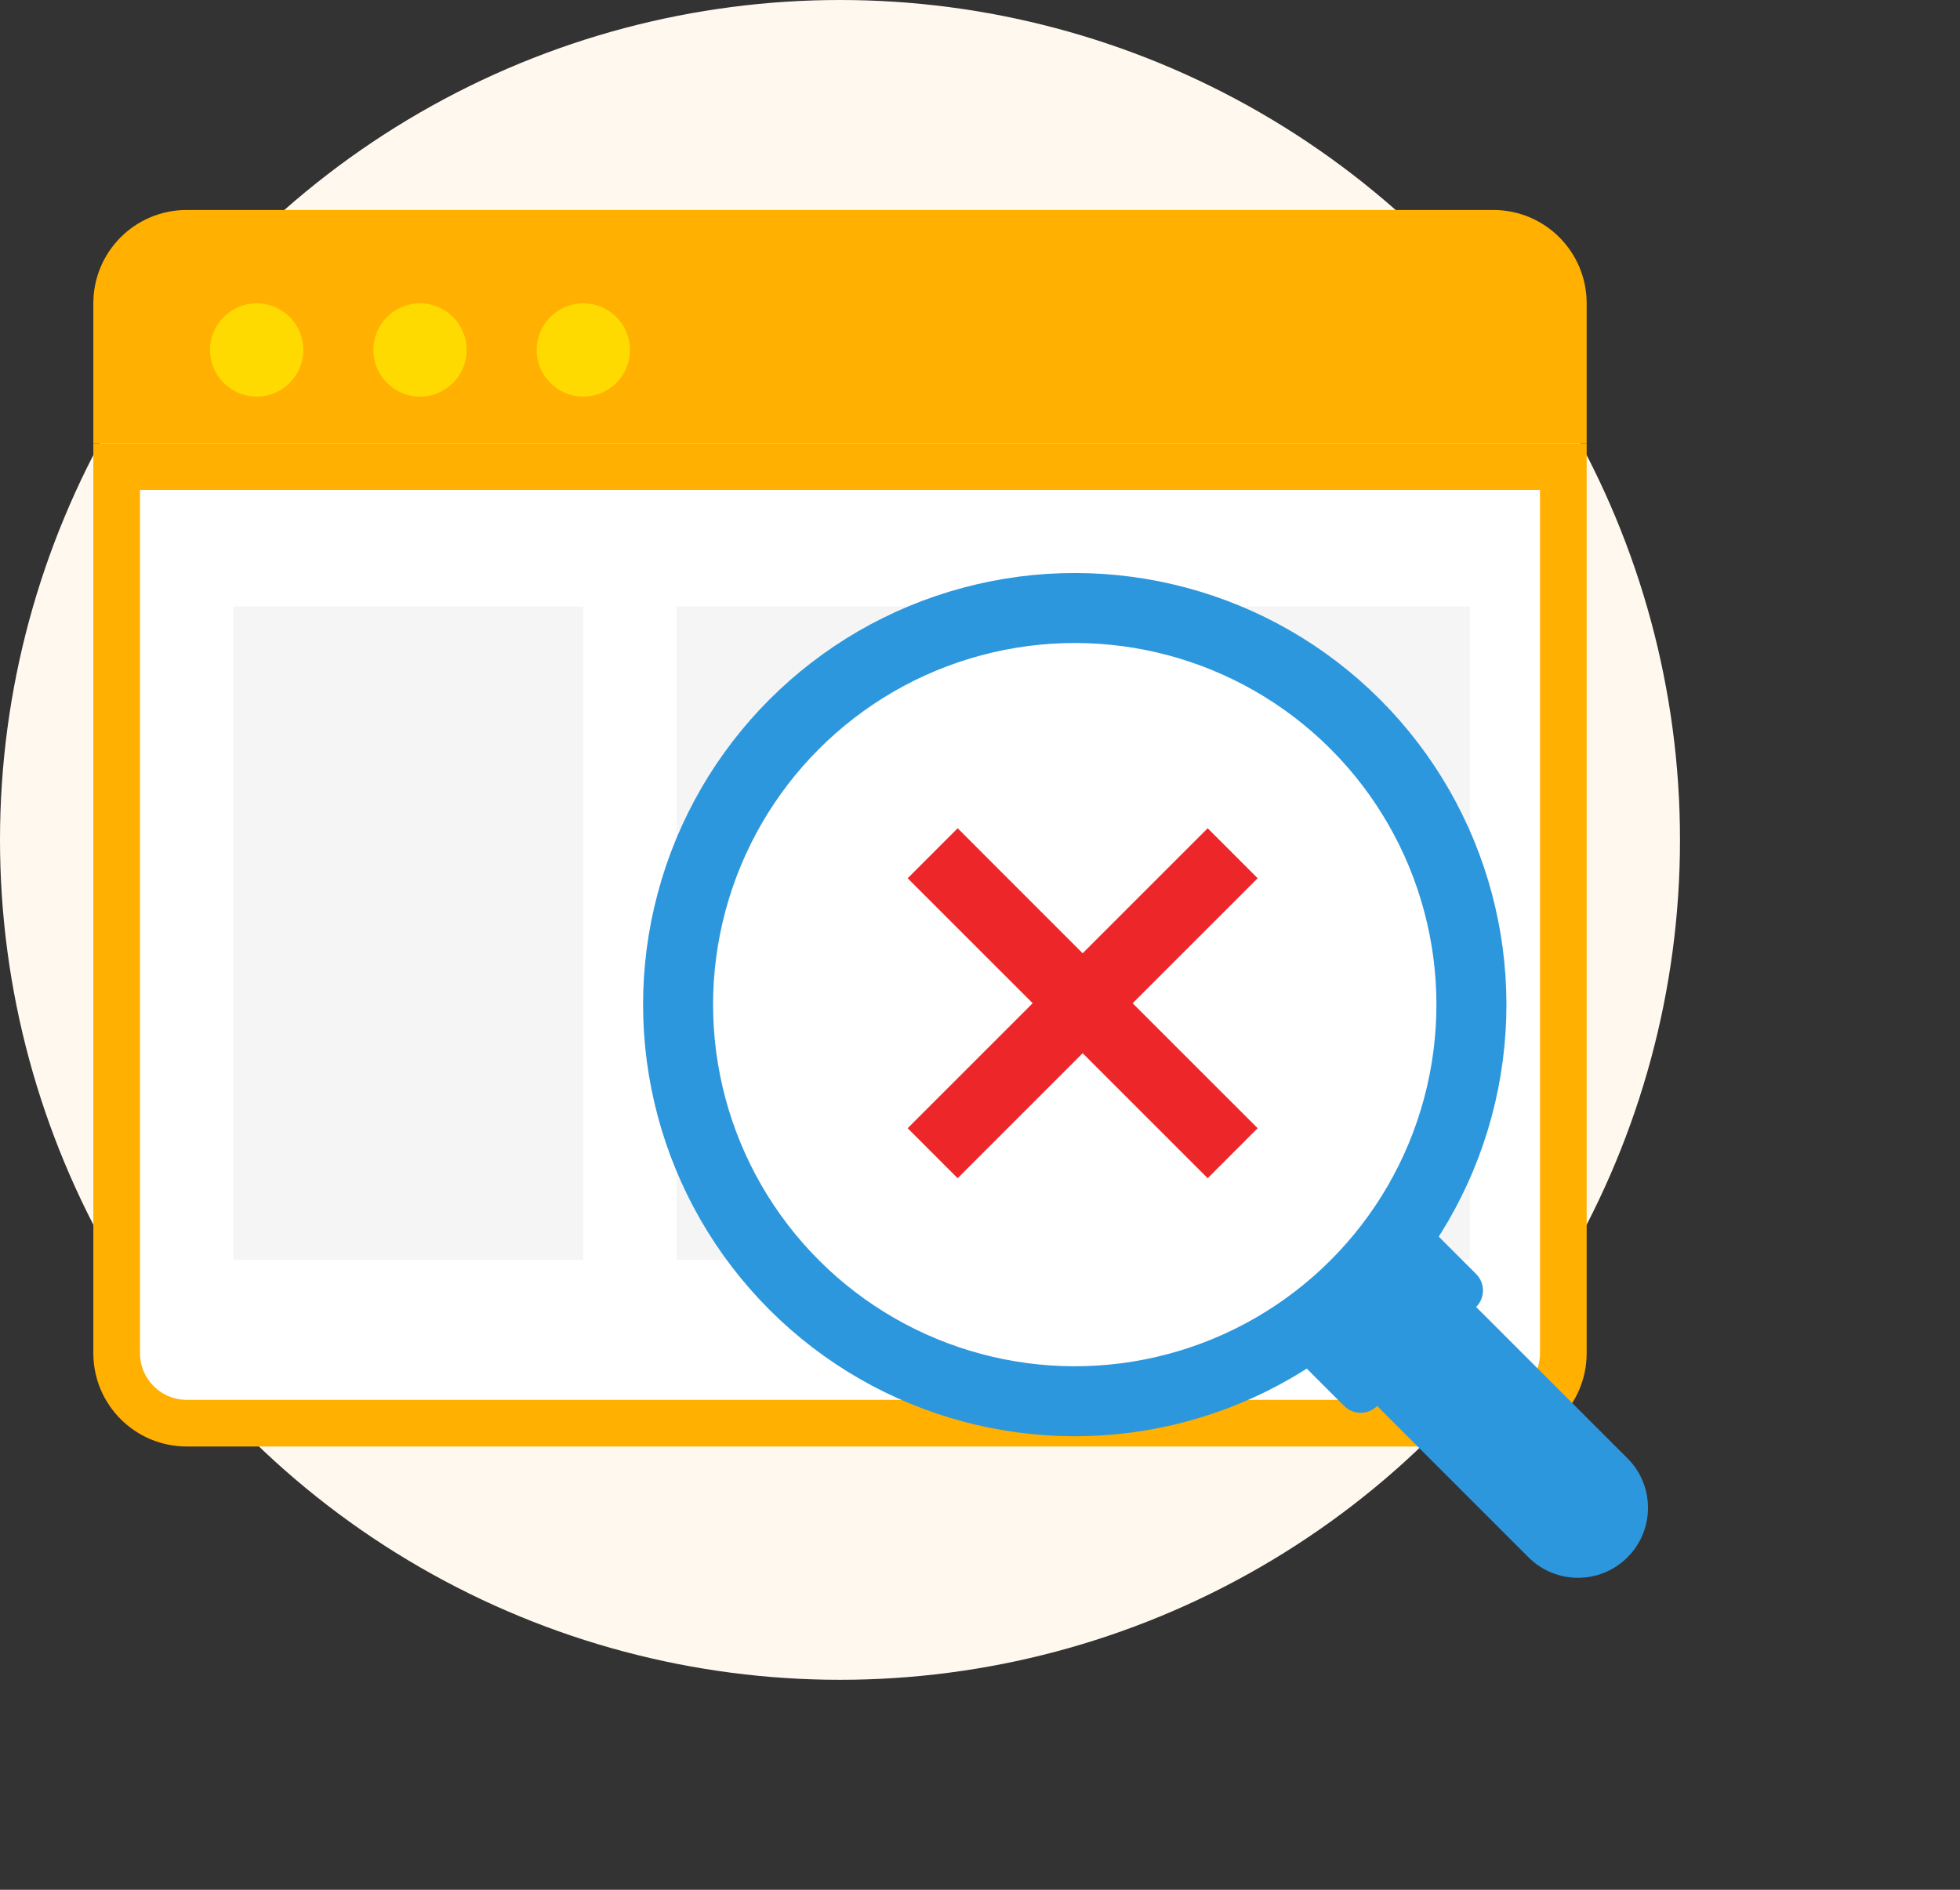
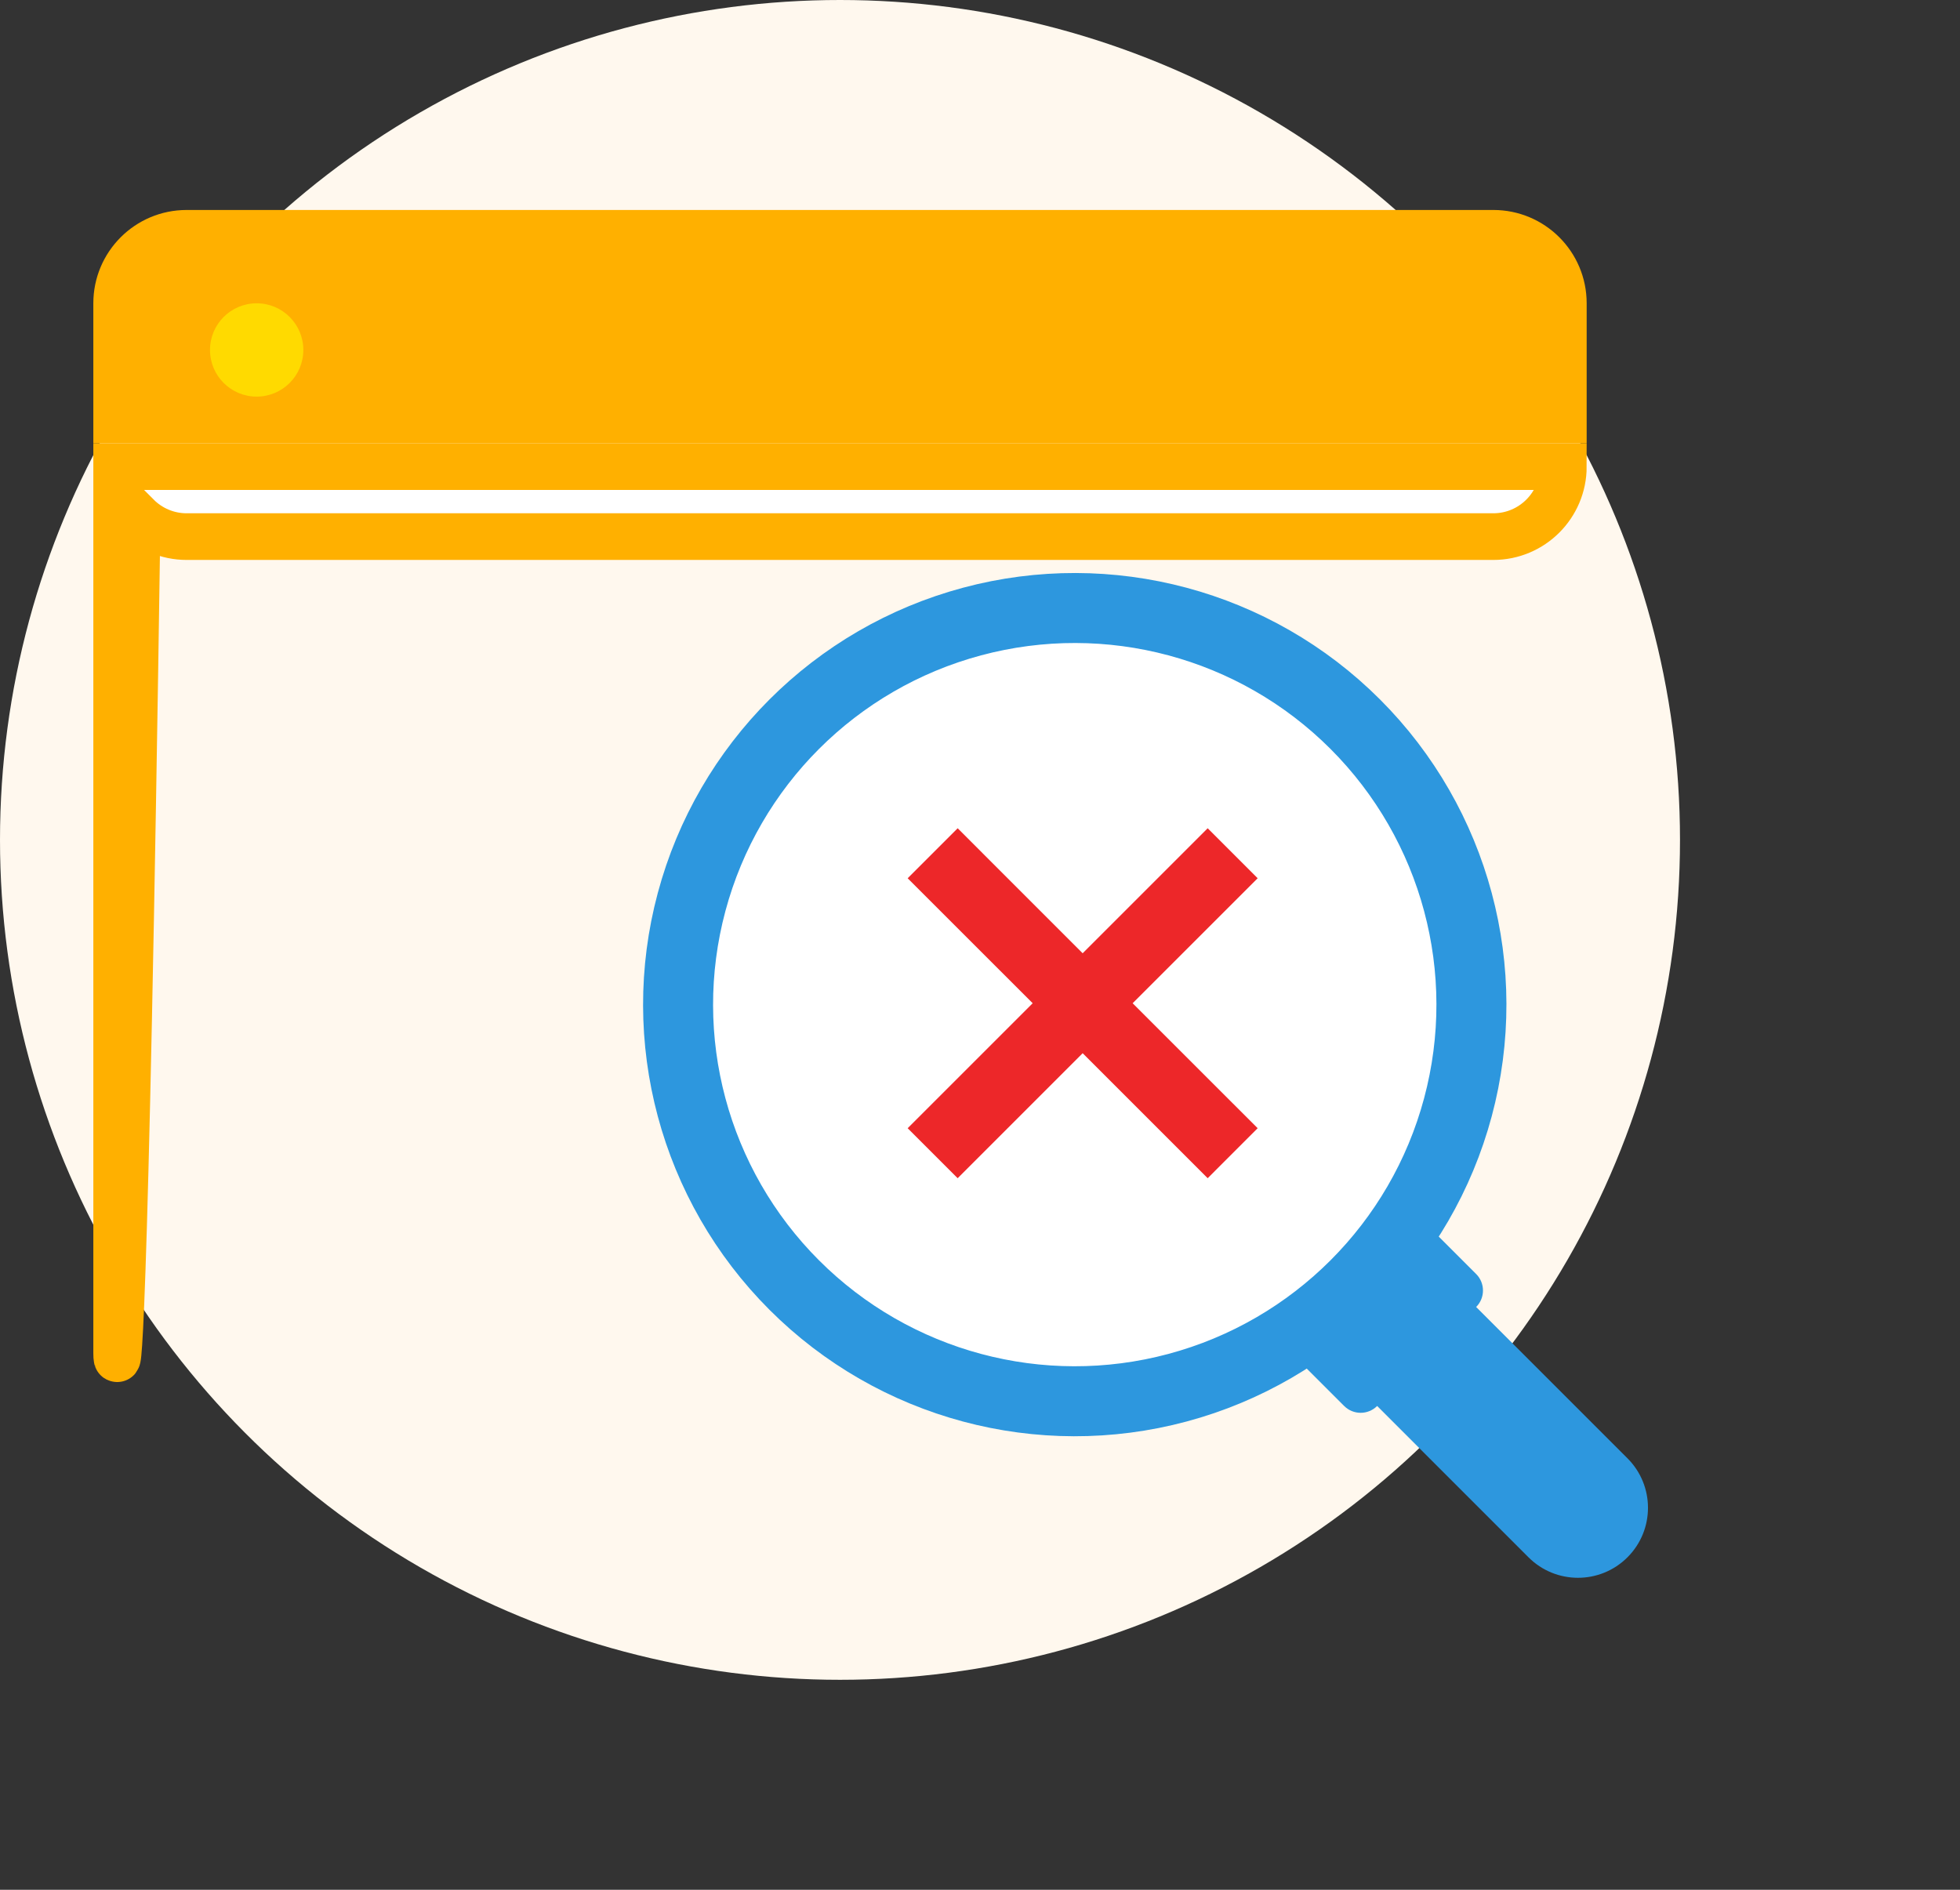
<svg xmlns="http://www.w3.org/2000/svg" width="84" height="81" viewBox="0 0 84 81">
  <rect x="0" y="0" width="84" height="81" fill="#333333" stroke="none" />
  <g fill="none" fill-rule="evenodd">
    <g>
      <g transform="translate(-101 -239) translate(101 239)">
        <circle cx="36" cy="36" r="36" fill="#FFF8EE" />
        <g transform="translate(4 9)">
          <path fill="#FFB000" d="M4 0h56c2.21 0 4 1.79 4 4v6H0V4c0-2.21 1.79-4 4-4z" />
-           <path fill="#FFF" stroke="#FFB000" stroke-width="2" d="M63 11v38c0 .828-.336 1.578-.879 2.121-.543.543-1.293.879-2.121.879h0H4c-.828 0-1.578-.336-2.121-.879C1.336 50.578 1 49.828 1 49h0V11h62z" />
-           <path fill="#F5F5F5" d="M6 17H21V45H6zM25 17H40V45H25zM44 17H59V45H44z" />
+           <path fill="#FFF" stroke="#FFB000" stroke-width="2" d="M63 11c0 .828-.336 1.578-.879 2.121-.543.543-1.293.879-2.121.879h0H4c-.828 0-1.578-.336-2.121-.879C1.336 50.578 1 49.828 1 49h0V11h62z" />
          <circle cx="7" cy="6" r="2" fill="#FFDA00" />
-           <circle cx="14" cy="6" r="2" fill="#FFDA00" />
-           <circle cx="21" cy="6" r="2" fill="#FFDA00" />
        </g>
        <g transform="rotate(-45 62.178 -1.885)">
          <circle cx="19" cy="18.5" r="17" fill="#FFF" stroke="#2D97DE" stroke-width="3" />
          <path fill="#ED2729" d="M24.64 11.197l2.142 2.143-5.358 5.357 5.358 5.357-2.142 2.143-5.358-5.358-5.357 5.358-2.143-2.143 5.358-5.357-5.358-5.357 2.143-2.143 5.357 5.358 5.358-5.358z" transform="rotate(45 19.282 18.697)" />
          <path fill="#2D97DE" d="M15 34.828h8v4c0 .553-.448 1-1 1h-6c-.552 0-1-.447-1-1v-4z" />
          <path fill="#2D97DE" d="M16 37h6v12c0 1.657-1.343 3-3 3s-3-1.343-3-3V37z" />
        </g>
      </g>
    </g>
  </g>
</svg>